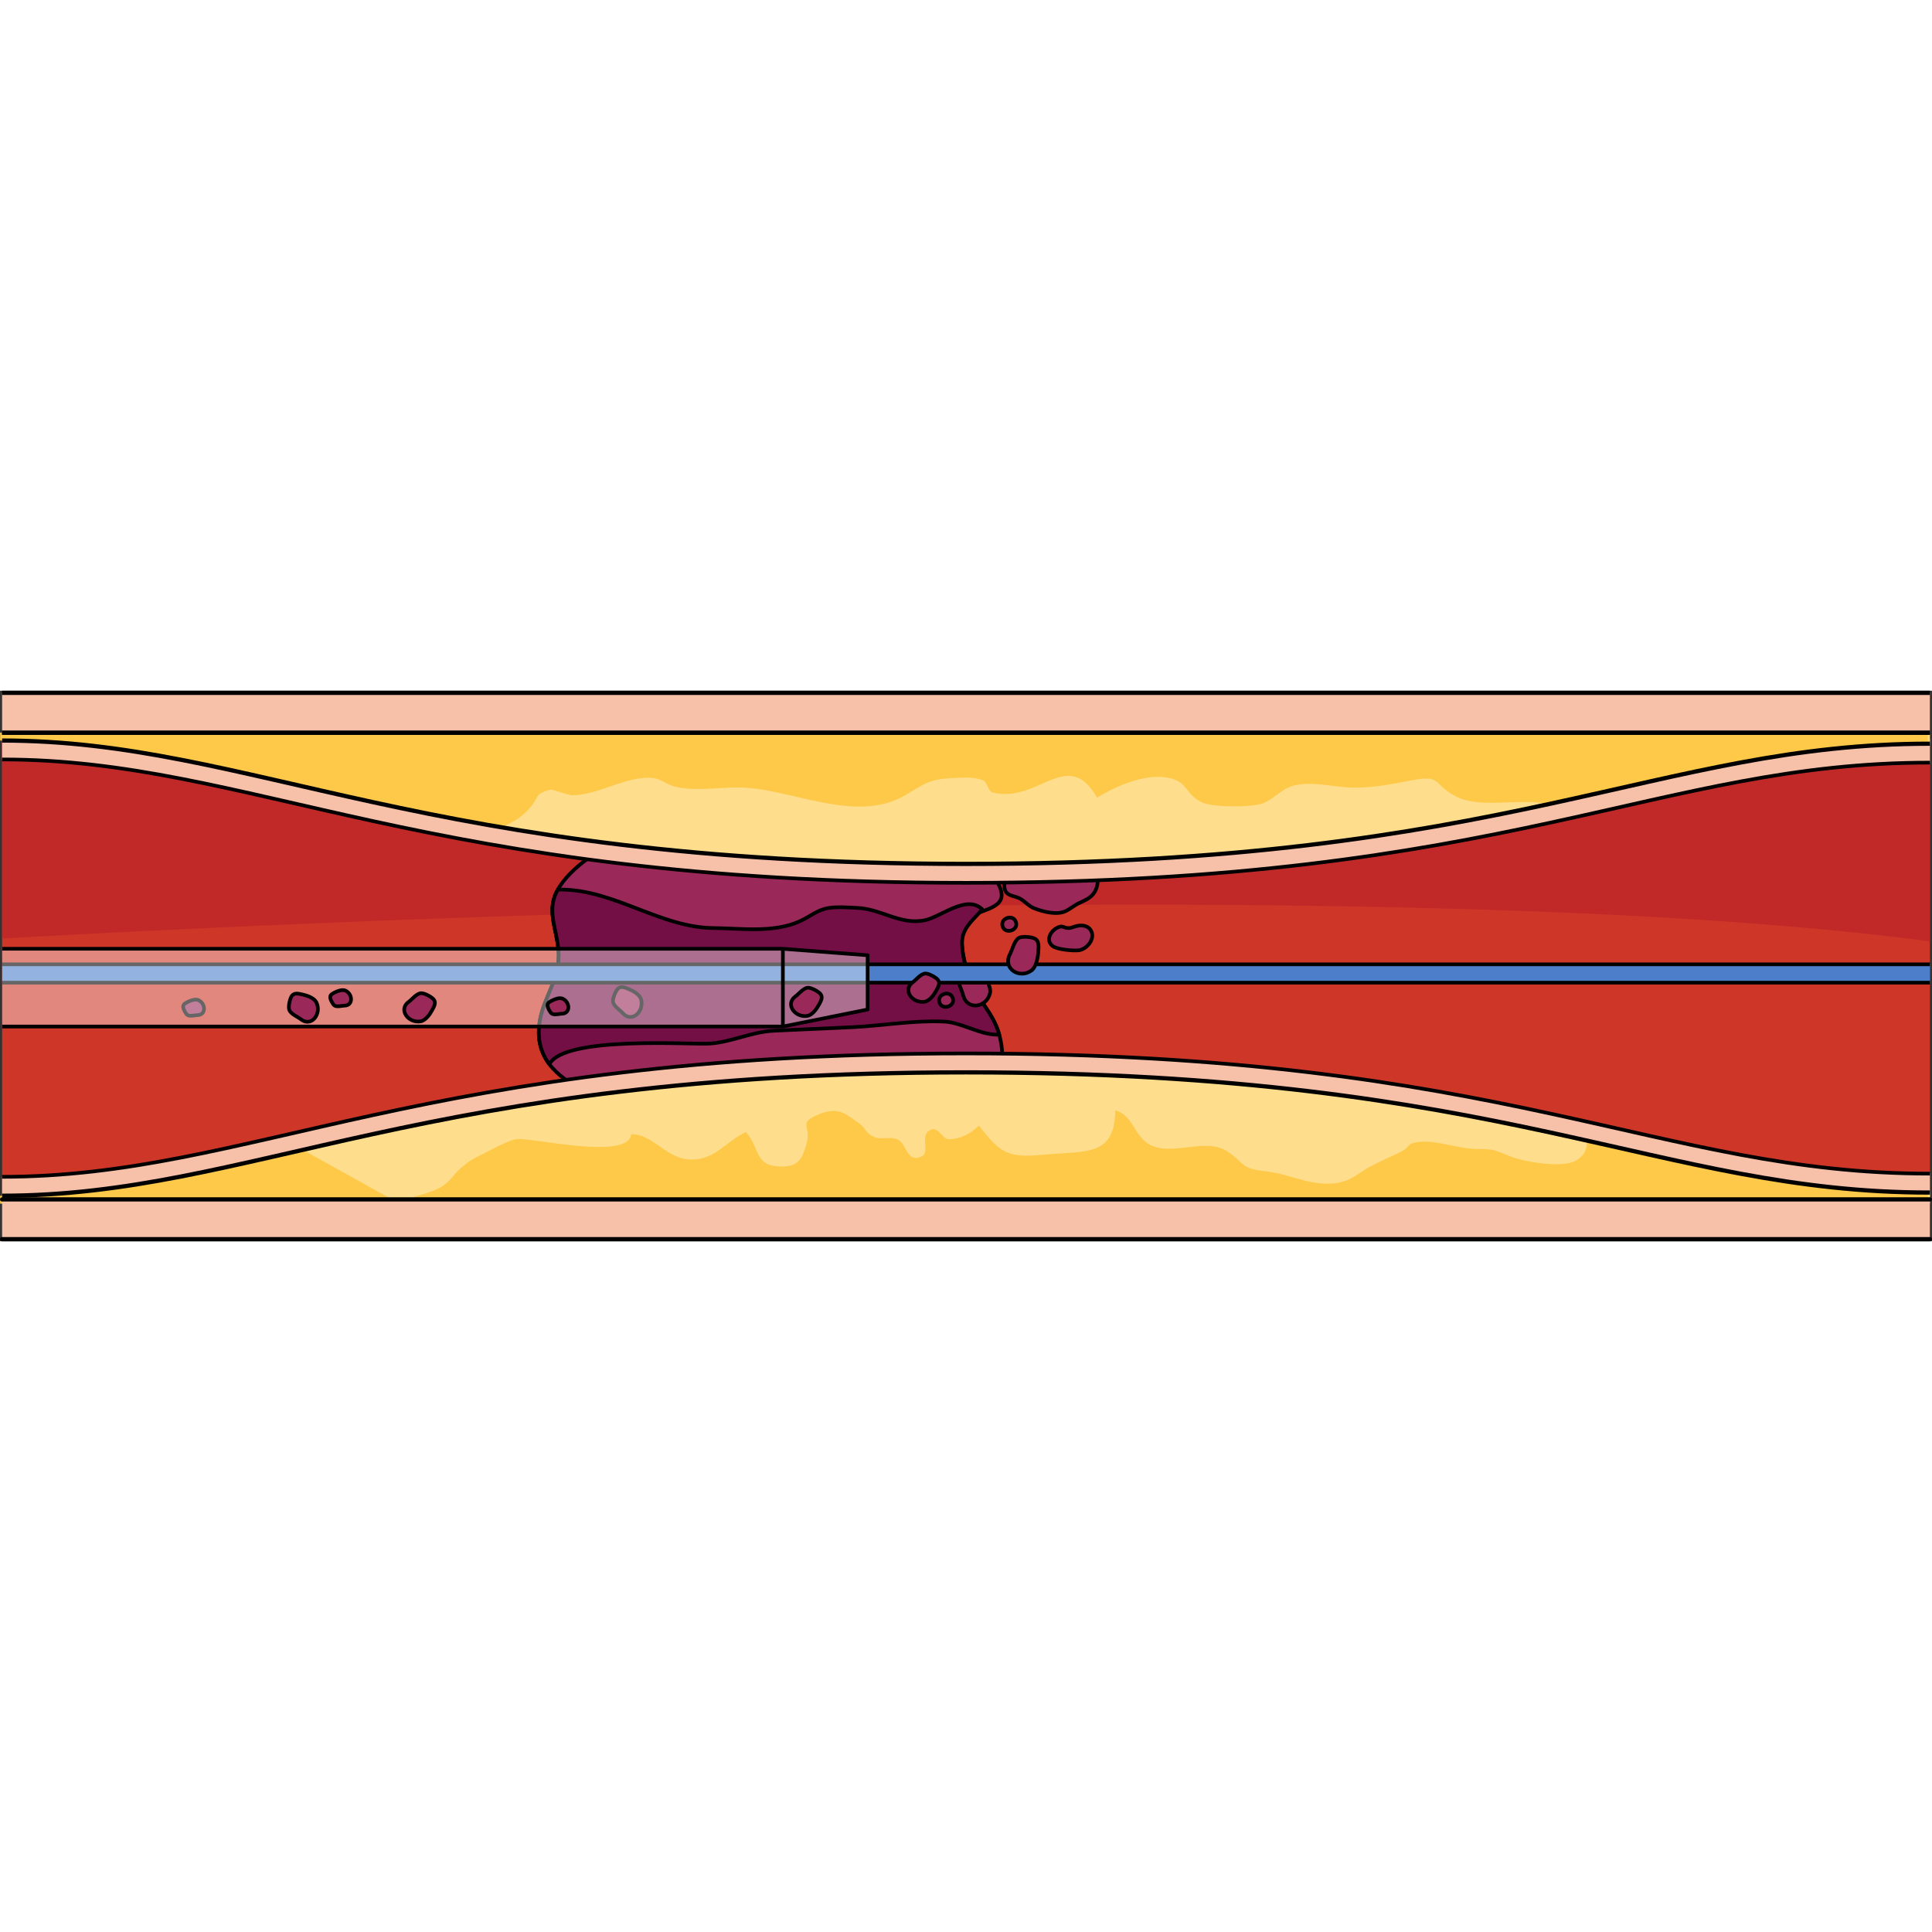
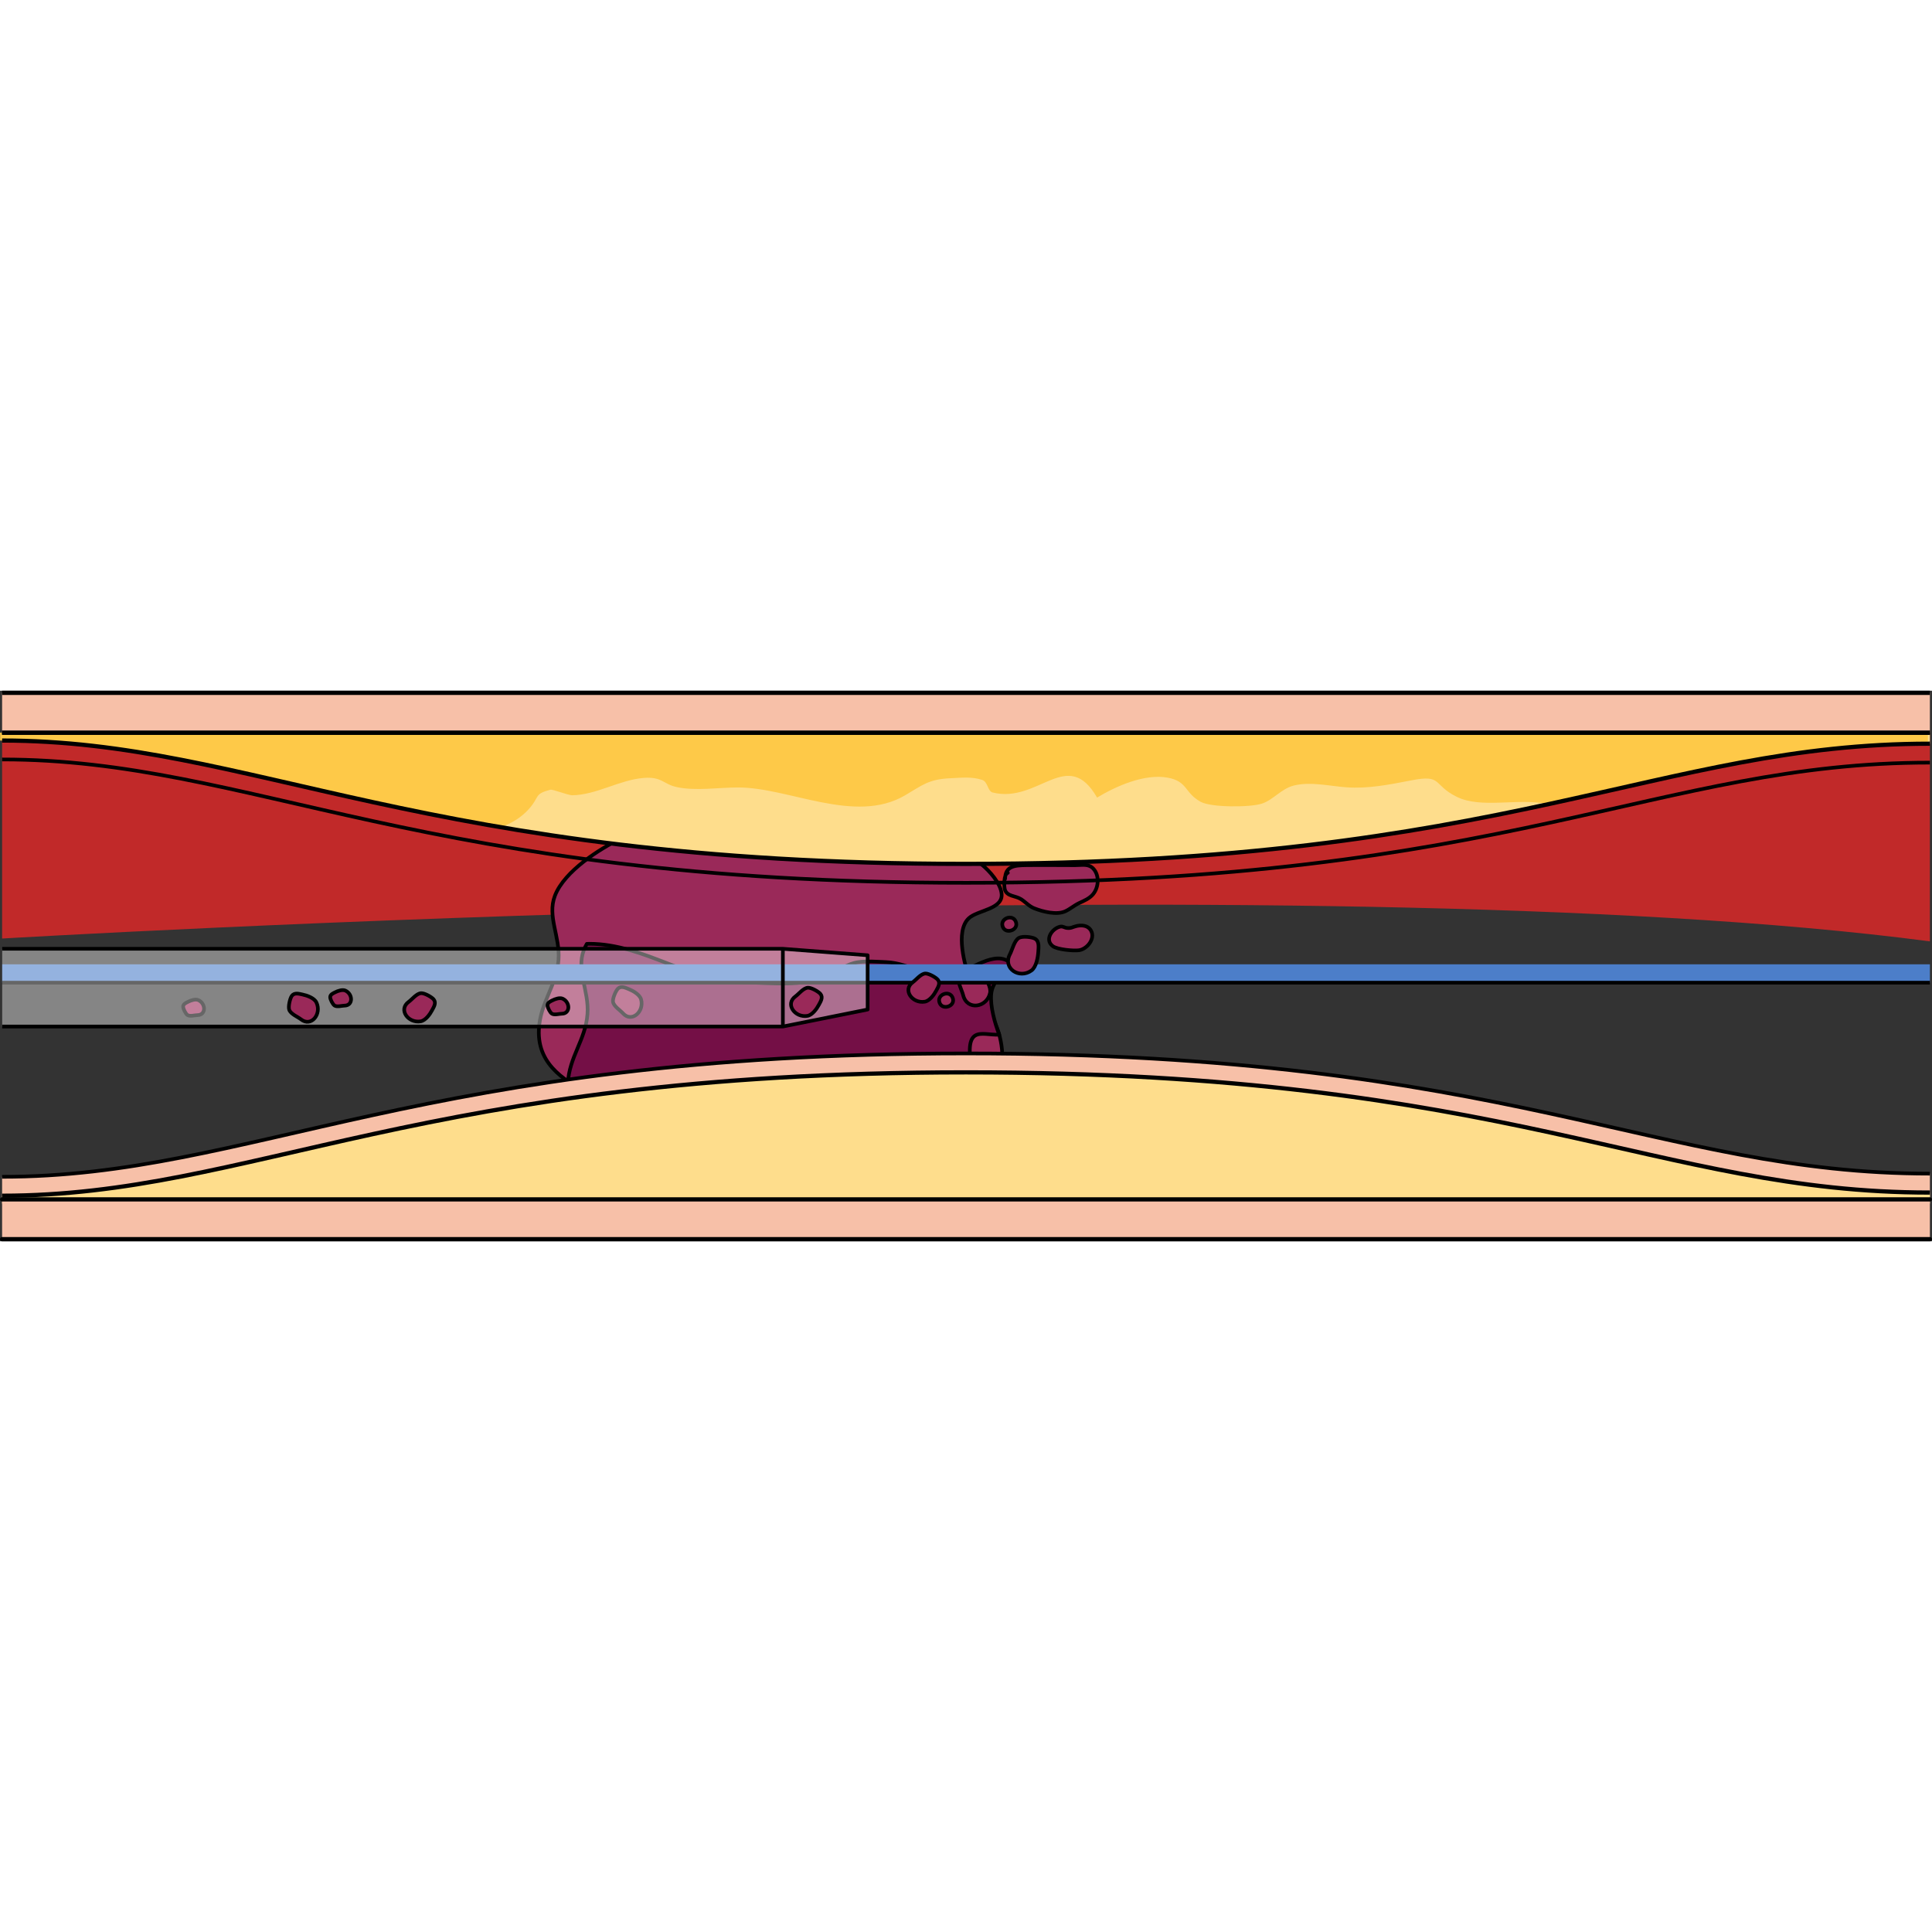
<svg xmlns="http://www.w3.org/2000/svg" version="1.1" id="Layer_1" width="800px" height="800px" viewBox="0 0 526.762 150.106" enable-background="new 0 0 526.762 150.106" xml:space="preserve">
  <rect x="0" y="0" width="526.762" height="150.106" fill="#333333" stroke="none" />
  <g>
    <g>
-       <rect x="0.574" y="11.416" fill="#CE3728" width="525.613" height="127.274" />
      <path fill="#9A2959" stroke="#000000" stroke-linecap="round" stroke-linejoin="round" stroke-miterlimit="10" d="M54.11,84.361    c-0.805-0.389-2.112,0.078-2.815,0.441c-0.573,0.296-1.402,0.604-1.355,1.408c0.033,0.567,0.689,1.91,1.198,2.224    c0.693,0.427,1.969,0.021,2.71,0.011C56.195,88.421,56.165,85.346,54.11,84.361z" />
      <path fill="#C12929" d="M526.188,11.416H0.574v56.149c0,0,358.627-21.277,525.613,0.775V11.416z" />
      <path fill="#9A2959" stroke="#000000" stroke-linecap="round" stroke-linejoin="round" stroke-miterlimit="10" d="M274.782,49.651    c-1.142,0.373-1.076,3.769-0.783,4.633c0.625,1.842,2.843,1.563,4.397,2.554c1.197,0.766,2.188,1.93,3.571,2.479    c2.362,0.936,6.104,1.887,8.46,0.827c1.298-0.584,2.42-1.588,3.748-2.223c1.354-0.646,2.883-1.248,3.862-2.452    c1.56-1.915,1.725-5.072,0.128-6.881c-1.331-1.51-3.066-1.021-5.059-1.021c-4.402,0-8.812-0.064-13.214-0.007    c-3.17,0.043-5.81,0.19-5.855,3.729" />
      <path fill="#9A2959" stroke="#000000" stroke-linecap="round" stroke-linejoin="round" stroke-miterlimit="10" d="M151.294,55.906    c-2.154,5.638,1.459,11.112,0.985,17.457c-0.532,7.134-5.008,11.646-5.353,18.977c-0.486,10.337,8.336,14.526,14.024,17.813    c7.09,4.097,14.739,6.277,22.396,6.625c8.316,0.377,16.321,1.632,24.614,1.996c13.621,0.6,27.331-0.025,40.964-0.025    c8.468,0,14.907,0.14,20.88-8.837c3.168-4.763,4.345-9.198,2.778-15.614c-1.547-6.339-5.88-9.571-8.044-15.314    c-1.493-3.964-4.133-13.373-0.437-16.908c2.413-2.307,9.373-2.425,8.991-6.702c-0.251-2.817-3.285-6.266-5.437-7.989    c-2.515-2.016-5.585-3.783-8.365-5.388c-3.681-2.124-7.909-2.801-11.948-3.925c-15.212-4.235-31.267-2.617-46.901-2.617    c-5.798,0-11.938-0.44-17.651,1.231c-1.917,0.562-3.582,1.887-5.453,2.471c-2.846,0.888-5.719-0.019-8.56,1.39    C163.843,42.992,153.91,49.057,151.294,55.906z" />
-       <path fill="#740F46" stroke="#000000" stroke-linecap="round" stroke-linejoin="round" stroke-miterlimit="10" d="M272.437,93.773    c-1.652-5.991-5.795-9.21-7.897-14.79c-1.181-3.134-2.508-7.764-2.183-11.1c0.344-3.53,3.343-5.753,5.476-8.261    c-4.313-4.198-11.326,2.137-15.851,2.996c-6.606,1.255-11.754-3.137-18.256-3.41c-2.414-0.102-5.179-0.34-7.582-0.002    c-3.27,0.46-4.969,2.23-8.06,3.636c-7.16,3.256-15.966,1.94-23.559,1.864c-14.533-0.146-26.982-10.474-41.675-10.498    c-0.252,0-0.5,0.018-0.751,0.022c-0.309,0.553-0.59,1.109-0.806,1.675c-2.154,5.638,1.459,11.112,0.985,17.457    c-0.532,7.134-5.008,11.646-5.353,18.977c-0.187,3.971,1.002,7.031,2.857,9.485c4.118-7.791,38.371-5.295,43.655-5.618    c5.987-0.367,11.365-3.19,17.475-3.5c7.504-0.381,14.665-0.622,22.003-1.002c8.09-0.419,16.16-1.873,24.483-1.498    C262.293,90.428,267.493,94.032,272.437,93.773z" />
+       <path fill="#740F46" stroke="#000000" stroke-linecap="round" stroke-linejoin="round" stroke-miterlimit="10" d="M272.437,93.773    c-1.181-3.134-2.508-7.764-2.183-11.1c0.344-3.53,3.343-5.753,5.476-8.261    c-4.313-4.198-11.326,2.137-15.851,2.996c-6.606,1.255-11.754-3.137-18.256-3.41c-2.414-0.102-5.179-0.34-7.582-0.002    c-3.27,0.46-4.969,2.23-8.06,3.636c-7.16,3.256-15.966,1.94-23.559,1.864c-14.533-0.146-26.982-10.474-41.675-10.498    c-0.252,0-0.5,0.018-0.751,0.022c-0.309,0.553-0.59,1.109-0.806,1.675c-2.154,5.638,1.459,11.112,0.985,17.457    c-0.532,7.134-5.008,11.646-5.353,18.977c-0.187,3.971,1.002,7.031,2.857,9.485c4.118-7.791,38.371-5.295,43.655-5.618    c5.987-0.367,11.365-3.19,17.475-3.5c7.504-0.381,14.665-0.622,22.003-1.002c8.09-0.419,16.16-1.873,24.483-1.498    C262.293,90.428,267.493,94.032,272.437,93.773z" />
      <path fill="#9A2959" stroke="#000000" stroke-linecap="round" stroke-linejoin="round" stroke-miterlimit="10" d="M269.939,82.41    c0.337-1.569-1.052-3.823-1.997-5.008c-0.768-0.964-1.67-2.39-3.073-2.092c-0.988,0.211-3.077,1.758-3.412,2.768    c-0.455,1.377,0.813,3.587,1.147,4.933C263.661,87.273,269.083,86.405,269.939,82.41z" />
      <path fill="#9A2959" stroke="#000000" stroke-linecap="round" stroke-linejoin="round" stroke-miterlimit="10" d="M294.92,70.563    c2.031-0.78,3.768-3.4,2.406-5.378c-0.886-1.285-2.578-1.332-3.884-1.009c-1.144,0.282-1.354,0.629-2.547,0.504    c-0.686-0.072-1.091-0.524-1.863-0.351c-2.158,0.486-4.359,3.56-1.958,5.336c1.225,0.904,5.671,1.316,7.132,1.09    C294.445,70.719,294.685,70.653,294.92,70.563z" />
      <path fill="#9A2959" stroke="#000000" stroke-linecap="round" stroke-linejoin="round" stroke-miterlimit="10" d="M174.79,84.156    c-0.362-1.313-2.207-2.346-3.326-2.79c-0.913-0.361-2.096-1.005-2.973-0.144c-0.618,0.605-1.502,2.7-1.353,3.599    c0.205,1.225,1.948,2.28,2.7,3.122C172.217,90.611,175.715,87.499,174.79,84.156z" />
-       <path fill="#F7C0A8" d="M526.188,12.893H0.574v5.846c68.029,0,114.177,33.633,262.807,33.633s188.428-32.77,262.807-32.77" />
      <path fill="none" stroke="#000000" stroke-miterlimit="10" d="M0.574,18.738c68.029,0,114.177,33.633,262.807,33.633    s188.428-32.77,262.807-32.77" />
-       <line fill="none" stroke="#000000" stroke-miterlimit="10" x1="526.188" y1="12.893" x2="0.574" y2="12.893" />
      <path fill="#FEDD8C" d="M0.574,13.58c68.029,0,114.177,33.633,262.807,33.633s188.428-32.77,262.807-32.77v-3.027H0.574V13.58z" />
      <path fill="#FEC948" d="M0.029,13.58c43.529,0,78.101,13.769,136.289,23.688c3.041-1.027,5.772-2.641,7.922-5.062    c3.006-3.386,1.289-4.016,5.818-5.216c0.625-0.166,4.852,1.522,5.949,1.51c6.582-0.072,12.854-4.19,19.494-4.723    c5.021-0.402,5.313,1.713,9.093,2.513c5.067,1.073,11.378,0.095,16.591,0.083c13.963-0.03,31.87,10.128,45.521,2.181    c4.802-2.796,6.413-4.437,12.498-4.699c2.957-0.128,5.75-0.485,8.616,0.471c1.553,0.519,1.434,3.078,2.847,3.427    c12.512,3.078,20.342-12.667,28.452,1.383c5.106-3.089,12.975-6.613,19.315-5.422c5.436,1.021,4.454,4.101,8.937,6.574    c2.848,1.572,13.533,1.55,16.703,0.488s5.218-4.031,8.655-4.916c4.551-1.172,10.075,0.184,14.462,0.479    c5.798,0.392,11.252-0.663,17.747-1.926c8.417-1.636,5.596,1.225,12.245,4.511c6.699,3.311,16.659,0.27,24.66,1.956    c37.943-8.21,66.531-16.437,103.799-16.437v-3.027H0.029V13.58z" />
      <path fill="none" stroke="#000000" stroke-width="1.148" stroke-linejoin="round" stroke-miterlimit="10" d="M0.574,13.58    c68.029,0,114.177,33.633,262.807,33.633s188.428-32.77,262.807-32.77" />
      <path fill="#F7C0A8" d="M526.188,138.374H0.573v-5.846c68.03,0,114.178-33.633,262.808-33.633s188.428,32.77,262.807,32.77" />
      <path fill="none" stroke="#000000" stroke-miterlimit="10" d="M0.573,132.528c68.03,0,114.178-33.633,262.808-33.633    s188.428,32.77,262.807,32.77" />
      <path fill="#FEDD8C" d="M0.573,137.687c68.03,0,114.178-33.633,262.808-33.633s188.428,32.77,262.807,32.77v3.027H0.573V137.687z" />
-       <path fill="#FEC948" d="M429.615,128.139c-3.631,2.081-13.813,0.324-17.331-1.01c-5.87-2.226-4.52-2.083-9.97-2.2    c-4.802-0.104-10.676-2.378-15.121-1.934c-4.012,0.4-2.429,1.292-5.147,2.664c-2.316,1.168-6.297,2.899-8.434,4.061    c-4.006,2.178-5.686,4.684-11.744,4.686c-5.898,0.001-10.91-2.734-16.645-3.365c-7.06-0.777-5.375-1.831-10.482-5.361    c-5.916-4.091-15.15,1.421-21.346-1.958c-4.119-2.247-4.626-8.179-9.304-9.31c-0.204,12.673-7.762,11.001-19.379,12.076    c-9.37,0.866-11.788,0.076-17.794-7.941c-2.454,2.307-4.807,3.612-8.112,3.751c-1.727,0.073-2.923-3.357-4.813-2.686    c-3.622,1.286-0.159,6.172-2.721,7.378c-4.081,1.92-4.017-3.483-6.521-4.63c-1.97-0.9-4.502,0.102-6.281-0.644    c-2.757-1.157-2.112-2.37-4.667-4.078c-2.782-1.86-4.946-4.308-10.089-2.312c-6.669,2.588-2.312,3.007-3.825,8.234    c-1.304,4.502-2.427,6.327-7.368,6.145c-6.843-0.254-5.169-4.782-9.134-9.389c-5.817,2.689-8.79,8.32-16.281,7.384    c-5.744-0.719-9.535-6.957-15.016-6.774c-0.794,7.294-27.301,0.748-31.355,1.337c-2.199,0.319-7.962,3.503-10.191,4.607    c-3.26,1.615-3.338,2.065-5.191,3.542c-1.494,1.191-2.607,3.631-5.547,5.159c-3.581,1.863-7.555,2.169-11.1,4.136l-26.301-14.612    c-29.625,6.786-54.115,12.592-82.377,12.592v2.164h525.614v-3.027c-33.633,0-60.195-6.7-92.946-14.042    C432.676,124.688,432.315,126.59,429.615,128.139z" />
      <path fill="none" stroke="#000000" stroke-width="1.148" stroke-linejoin="round" stroke-miterlimit="10" d="M0.573,137.687    c68.03,0,114.178-33.633,262.808-33.633s188.428,32.77,262.807,32.77" />
      <line fill="none" stroke="#000000" stroke-width="1.148" stroke-linejoin="round" stroke-miterlimit="10" x1="526.188" y1="11.416" x2="0.574" y2="11.416" />
      <line fill="none" stroke="#000000" stroke-width="1.148" stroke-linejoin="round" stroke-miterlimit="10" x1="526.188" y1="11.416" x2="0.574" y2="11.416" />
      <rect x="0.574" y="0.574" fill="#F7C0A8" width="525.613" height="10.842" />
      <rect x="0.574" y="138.69" fill="#F7C0A8" width="525.613" height="10.842" />
      <line fill="none" stroke="#000000" stroke-width="1.148" stroke-linejoin="round" stroke-miterlimit="10" x1="0.574" y1="0.574" x2="526.188" y2="0.574" />
      <line fill="none" stroke="#000000" stroke-width="1.148" stroke-linejoin="round" stroke-miterlimit="10" x1="526.188" y1="11.416" x2="0.574" y2="11.416" />
      <line fill="none" stroke="#000000" stroke-width="1.148" stroke-linecap="round" stroke-linejoin="round" stroke-miterlimit="10" x1="0.574" y1="138.69" x2="526.188" y2="138.69" />
      <line fill="none" stroke="#000000" stroke-width="1.148" stroke-linecap="round" stroke-linejoin="round" stroke-miterlimit="10" x1="526.188" y1="149.532" x2="0.574" y2="149.532" />
    </g>
    <g>
      <polyline fill="#4C7EC9" points="0.598,74.593 526.188,74.593 526.188,79.593 0.598,79.593   " />
      <line fill="none" stroke="#000000" stroke-linejoin="round" stroke-miterlimit="10" x1="526.188" y1="79.593" x2="0.598" y2="79.593" />
-       <line fill="none" stroke="#000000" stroke-linejoin="round" stroke-miterlimit="10" x1="0.598" y1="74.593" x2="526.188" y2="74.593" />
      <g>
        <polygon opacity="0.4" fill="#FFFFFF" points="213.449,70.359 213.449,70.359 213.448,70.359 0.598,70.359 0.598,91.558      213.448,91.558 213.449,91.557 213.449,91.558 236.563,86.916 236.563,72.126    " />
        <polyline fill="none" stroke="#000000" stroke-linejoin="round" stroke-miterlimit="10" points="0.598,91.558 213.449,91.556      213.449,91.558 236.563,86.916 236.563,72.126 213.449,70.359 213.448,70.359 0.598,70.359    " />
        <line fill="none" stroke="#000000" stroke-linejoin="round" stroke-miterlimit="10" x1="213.448" y1="70.359" x2="213.448" y2="91.558" />
      </g>
    </g>
    <path fill="#9A2959" stroke="#000000" stroke-linecap="round" stroke-linejoin="round" stroke-miterlimit="10" d="M281.23,76.28   c1.298-0.943,1.768-3.549,1.854-5.062c0.071-1.23,0.351-2.895-0.894-3.608c-0.877-0.503-3.465-0.745-4.388-0.216   c-1.258,0.722-1.788,3.214-2.438,4.439C273.309,75.714,277.927,78.686,281.23,76.28z" />
    <path fill="#9A2959" stroke="#000000" stroke-linecap="round" stroke-linejoin="round" stroke-miterlimit="10" d="M252.145,84.782   c1.344-0.224,2.563-1.95,3.121-3.018c0.455-0.87,1.218-1.979,0.453-2.941c-0.538-0.678-2.529-1.775-3.438-1.72   c-1.239,0.076-2.471,1.699-3.387,2.359C245.992,81.55,248.724,85.354,252.145,84.782z" />
    <path fill="#9A2959" stroke="#000000" stroke-linecap="round" stroke-linejoin="round" stroke-miterlimit="10" d="M114.681,90.142   c1.344-0.224,2.563-1.95,3.121-3.018c0.455-0.87,1.218-1.979,0.453-2.941c-0.538-0.678-2.529-1.775-3.438-1.72   c-1.239,0.076-2.471,1.699-3.387,2.359C108.528,86.909,111.26,90.713,114.681,90.142z" />
    <path fill="#9A2959" stroke="#000000" stroke-linecap="round" stroke-linejoin="round" stroke-miterlimit="10" d="M86.27,84.996   c-0.587-1.229-2.584-1.921-3.765-2.161c-0.962-0.196-2.239-0.621-2.951,0.38c-0.502,0.705-1.005,2.923-0.699,3.781   c0.417,1.169,2.318,1.902,3.206,2.599C84.871,91.804,87.768,88.124,86.27,84.996z" />
    <path fill="#9A2959" stroke="#000000" stroke-linecap="round" stroke-linejoin="round" stroke-miterlimit="10" d="M94.2,81.772   c-0.805-0.389-2.112,0.078-2.815,0.441c-0.573,0.296-1.402,0.604-1.355,1.408c0.033,0.567,0.689,1.91,1.198,2.224   c0.693,0.427,1.969,0.021,2.71,0.011C96.285,85.832,96.255,82.757,94.2,81.772z" />
    <path fill="#9A2959" stroke="#000000" stroke-linecap="round" stroke-linejoin="round" stroke-miterlimit="10" d="M153.444,83.979   c-0.805-0.389-2.112,0.078-2.815,0.441c-0.573,0.296-1.402,0.604-1.355,1.408c0.033,0.567,0.689,1.91,1.198,2.224   c0.693,0.427,1.969,0.021,2.71,0.011C155.529,88.039,155.499,84.964,153.444,83.979z" />
    <path fill="#9A2959" stroke="#000000" stroke-linecap="round" stroke-linejoin="round" stroke-miterlimit="10" d="M220.142,88.651   c1.344-0.224,2.563-1.95,3.121-3.018c0.455-0.87,1.218-1.979,0.453-2.941c-0.538-0.678-2.529-1.775-3.438-1.72   c-1.239,0.076-2.471,1.699-3.387,2.359C213.989,85.419,216.721,89.223,220.142,88.651z" />
    <path fill="#9A2959" stroke="#000000" stroke-linecap="round" stroke-linejoin="round" stroke-miterlimit="10" d="M273.439,64.449   c0.828,2.033,4.506,0.793,3.486-1.559c-0.887-2.046-4.186-0.809-3.587,1.269C273.365,64.252,273.399,64.349,273.439,64.449z" />
    <path fill="#9A2959" stroke="#000000" stroke-linecap="round" stroke-linejoin="round" stroke-miterlimit="10" d="M256.217,85.177   c0.828,2.033,4.506,0.793,3.486-1.559c-0.887-2.046-4.186-0.809-3.587,1.269C256.143,84.979,256.177,85.076,256.217,85.177z" />
  </g>
</svg>